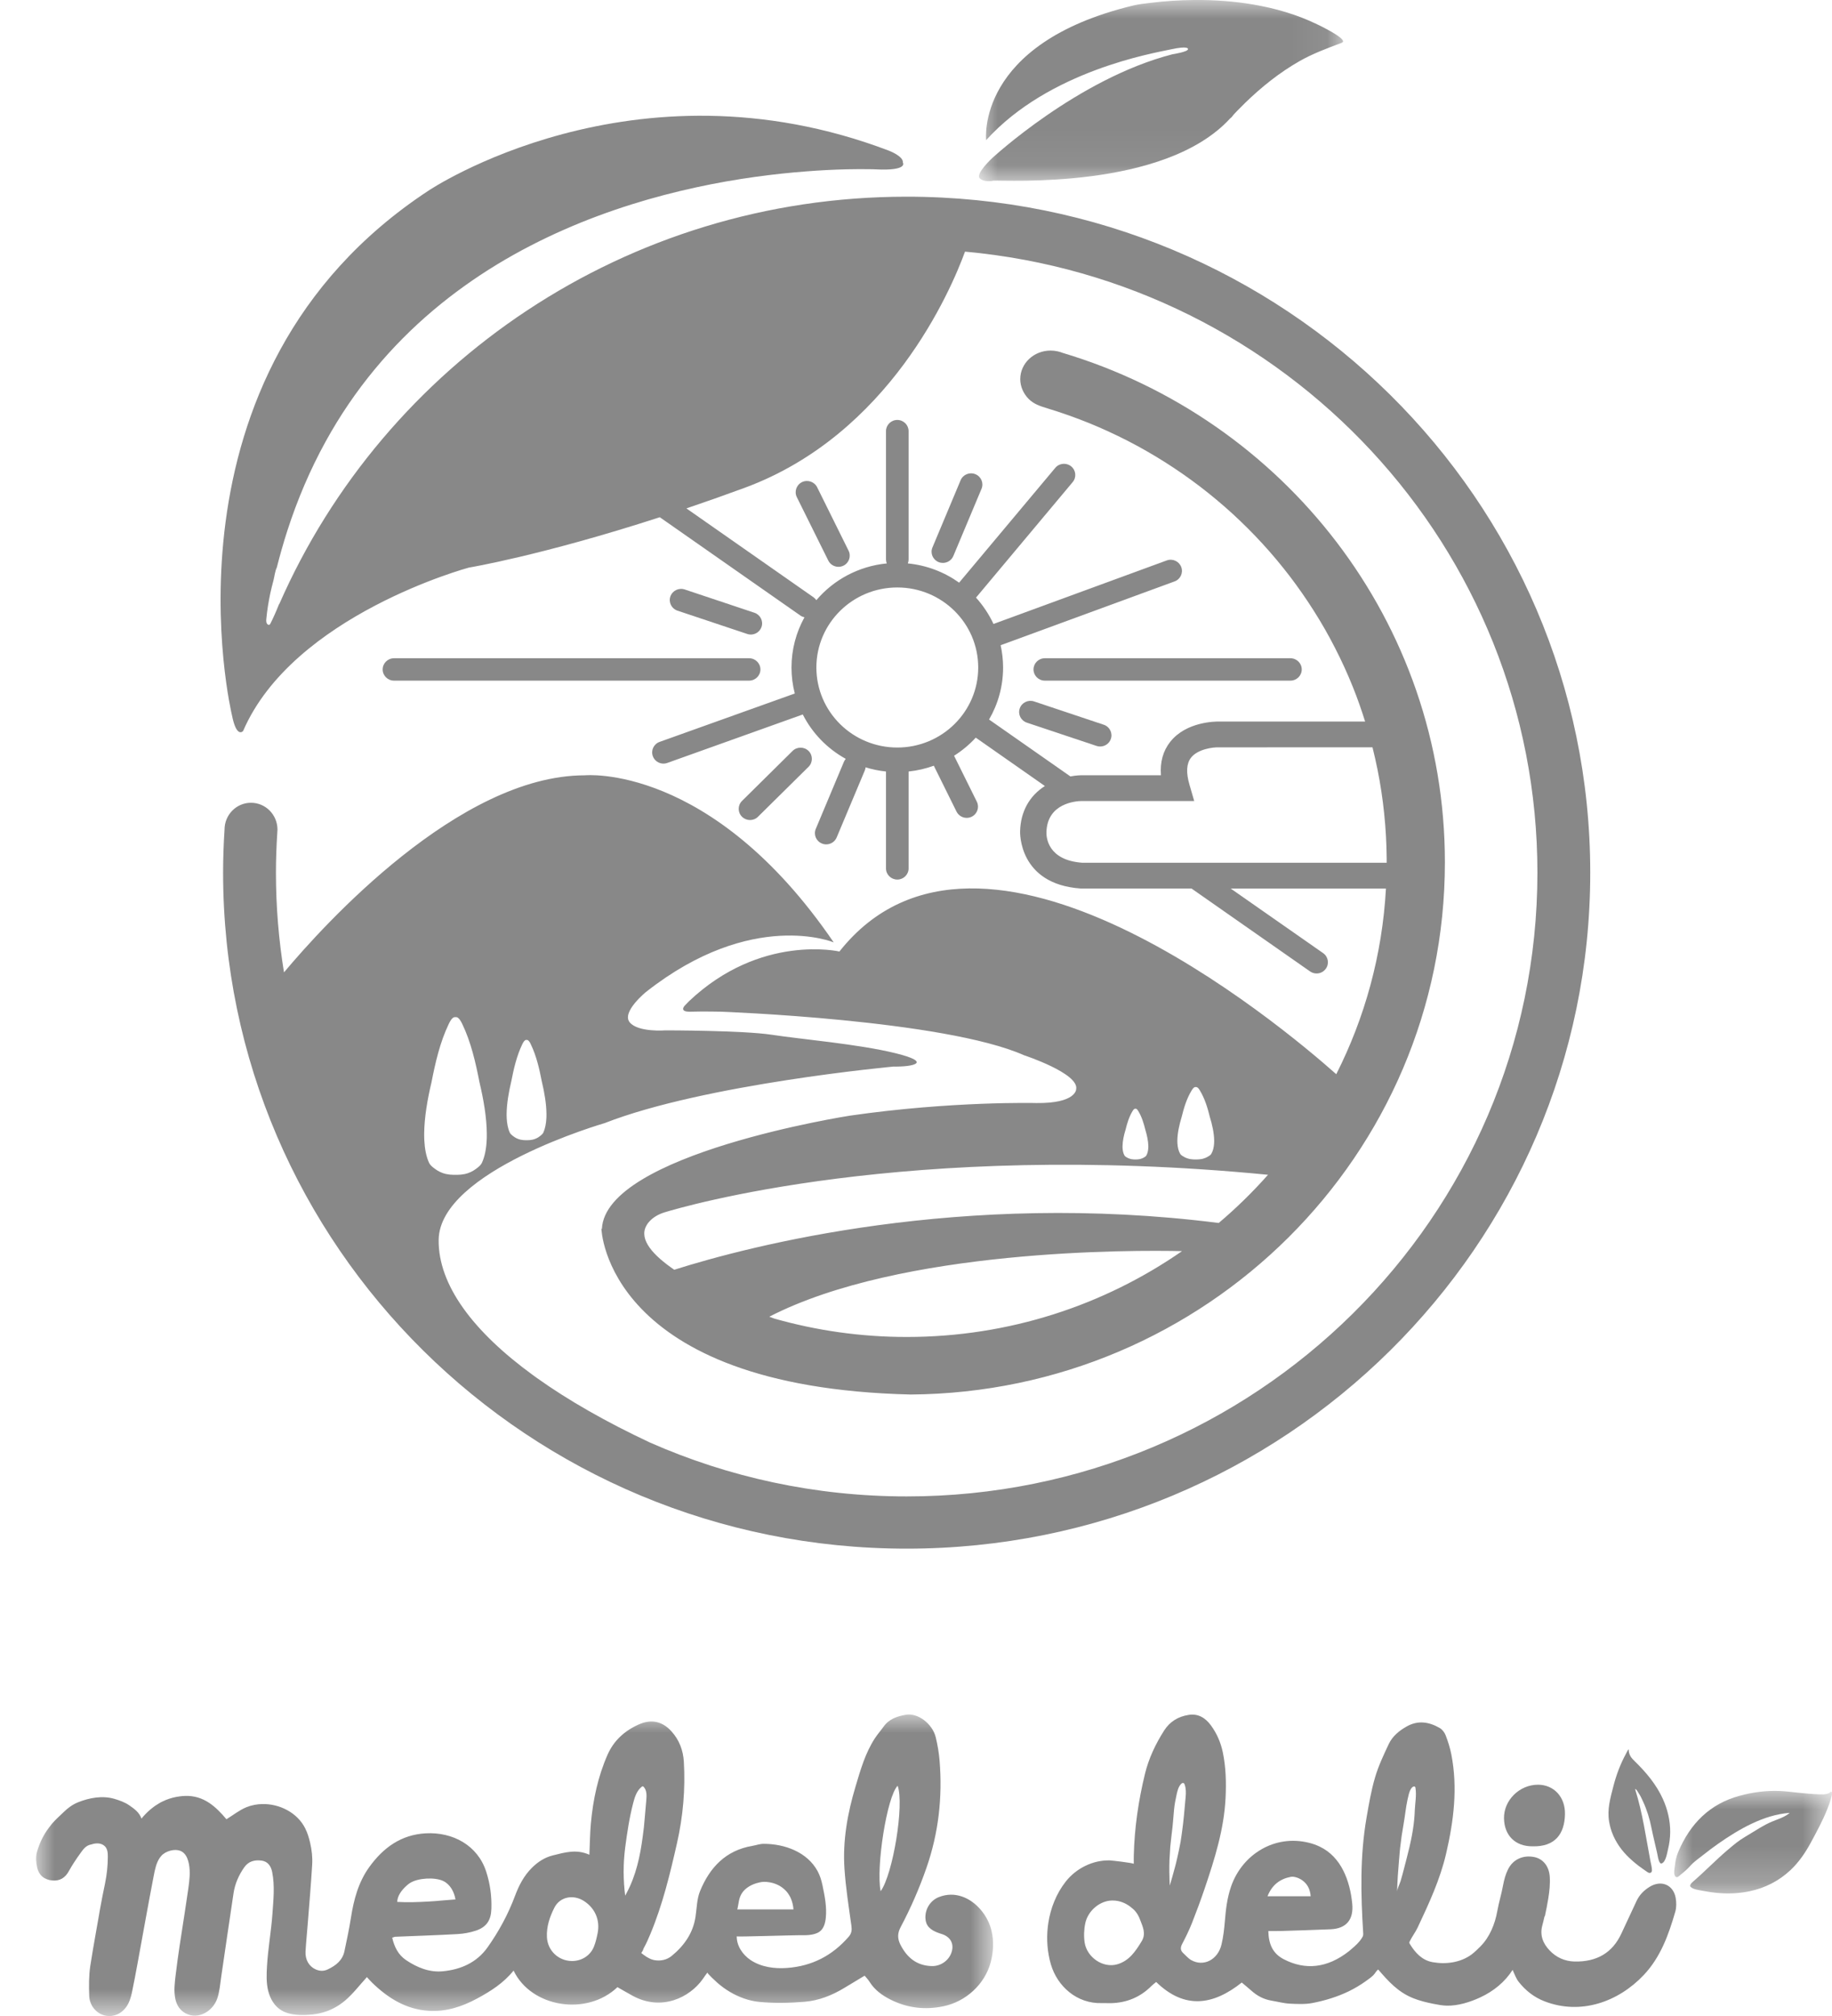
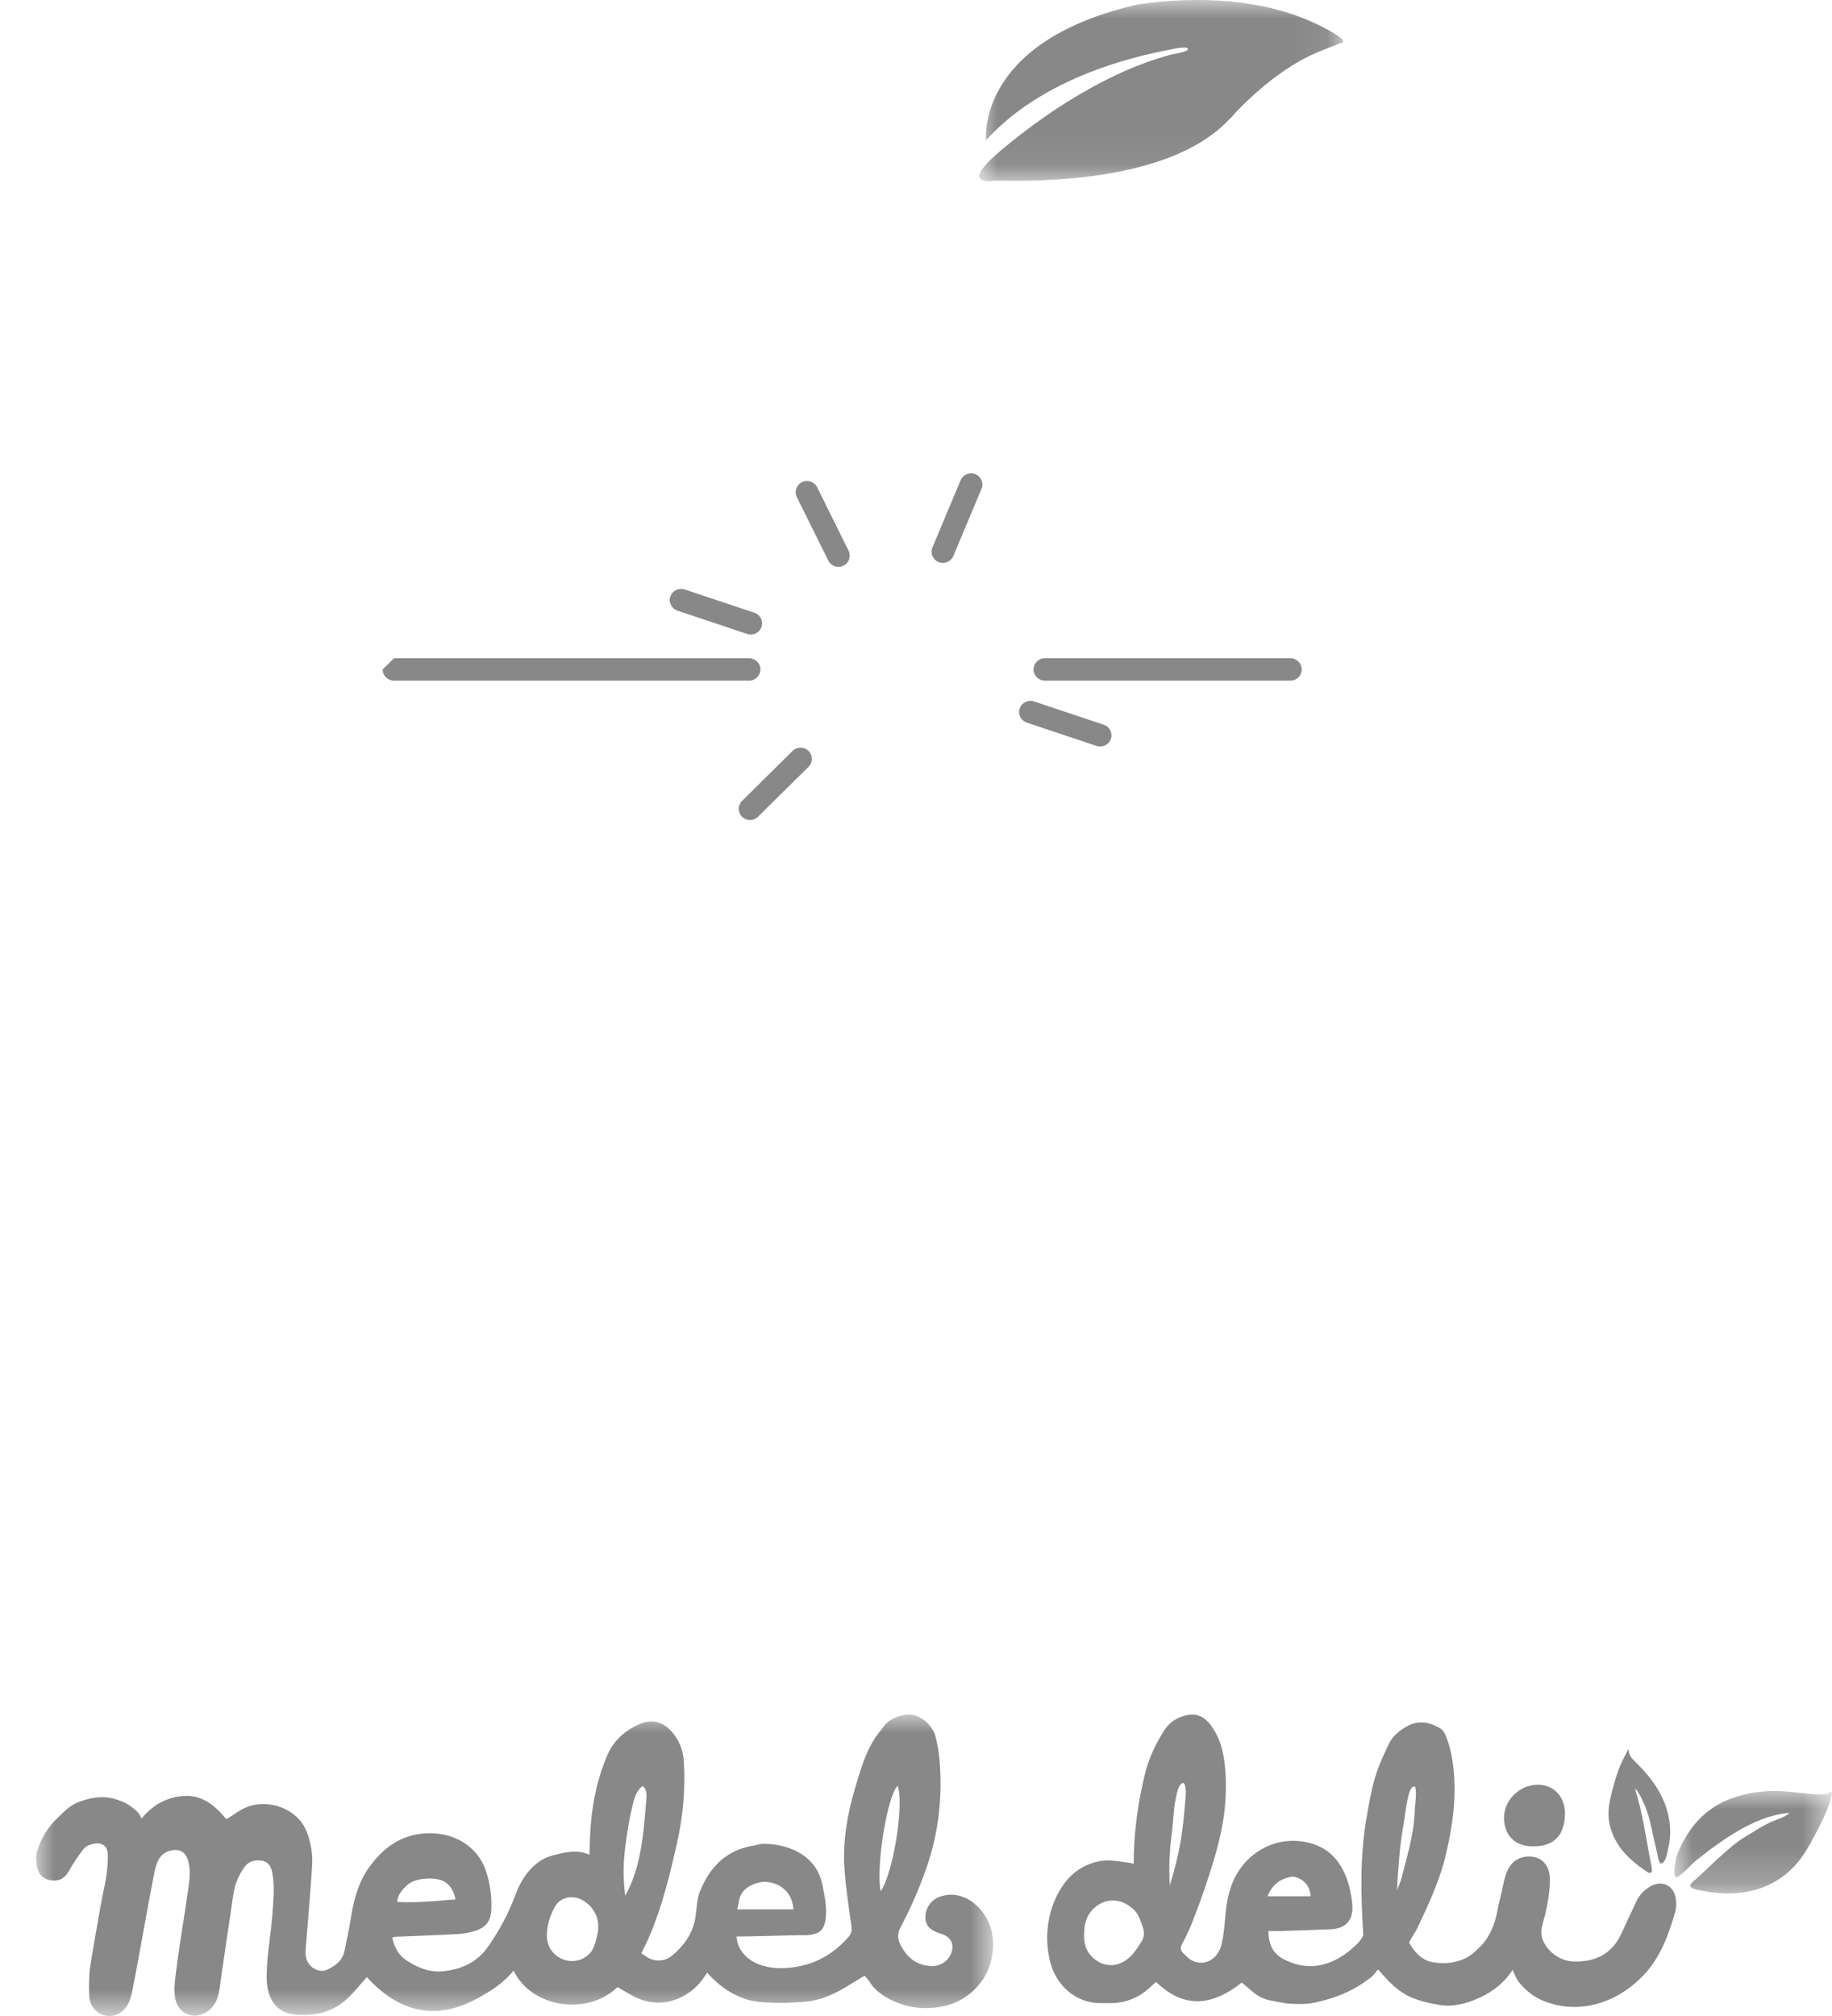
<svg xmlns="http://www.w3.org/2000/svg" xmlns:xlink="http://www.w3.org/1999/xlink" width="50px" height="55px" viewBox="0 0 50 55" version="1.1">
  <title>logo_medeldeli_gray</title>
  <defs>
    <polygon id="path-1" points="0 0 9.937 0 9.937 4.943 0 4.943" />
    <polygon id="path-3" points="0.096 0 0.319 0 0.319 0.414 0.096 0.414" />
    <polygon id="path-5" points="0 0 26.119 0 26.119 8.226 0 8.226" />
    <polygon id="path-7" points="0 0 4.307 0 4.307 2.798 0 2.798" />
  </defs>
  <g id="Page-2" stroke="none" stroke-width="1" fill="none" fill-rule="evenodd">
    <g id="footer_re" transform="translate(-444, -379)">
      <g id="logo_medeldeli_gray" transform="translate(444, 379)">
-         <path d="M11.577,30.924 C11.581,30.49 11.665,29.994 11.776,29.53 C11.882,28.985 12.01,28.43 12.248,27.935 C12.258,27.914 12.268,27.894 12.279,27.874 C12.299,27.837 12.323,27.803 12.354,27.775 C12.378,27.753 12.405,27.747 12.432,27.749 C12.458,27.747 12.486,27.753 12.509,27.775 C12.54,27.803 12.564,27.837 12.584,27.874 C12.595,27.894 12.605,27.914 12.616,27.935 C12.854,28.43 12.981,28.985 13.087,29.53 C13.198,29.995 13.283,30.49 13.286,30.925 C13.287,30.949 13.287,30.973 13.286,30.997 C13.286,31.018 13.285,31.039 13.285,31.06 C13.284,31.073 13.284,31.087 13.283,31.1 C13.272,31.338 13.232,31.553 13.152,31.725 C13.113,31.809 12.994,31.89 12.919,31.937 C12.877,31.964 12.832,31.983 12.785,32 C12.78,32.002 12.774,32.005 12.769,32.007 C12.761,32.01 12.752,32.011 12.743,32.014 C12.727,32.019 12.711,32.024 12.695,32.028 C12.675,32.032 12.655,32.035 12.634,32.038 C12.616,32.041 12.597,32.044 12.579,32.046 C12.571,32.046 12.562,32.047 12.553,32.047 C12.531,32.049 12.509,32.051 12.487,32.051 C12.469,32.051 12.45,32.051 12.432,32.051 C12.413,32.051 12.394,32.051 12.376,32.051 C12.354,32.051 12.332,32.049 12.31,32.047 C12.301,32.047 12.293,32.046 12.284,32.046 C12.266,32.044 12.247,32.041 12.229,32.038 C12.209,32.035 12.188,32.032 12.168,32.028 C12.152,32.024 12.136,32.019 12.12,32.014 C12.112,32.011 12.102,32.01 12.094,32.007 C12.089,32.005 12.083,32.002 12.078,32 C12.031,31.983 11.986,31.964 11.944,31.937 C11.869,31.89 11.75,31.809 11.711,31.725 C11.631,31.553 11.592,31.339 11.58,31.101 C11.579,31.087 11.579,31.073 11.579,31.059 C11.578,31.039 11.577,31.018 11.577,30.997 C11.576,30.973 11.576,30.949 11.577,30.924 L11.577,30.924 Z M13.827,30.39 C13.83,30.113 13.883,29.799 13.954,29.503 C14.021,29.157 14.103,28.804 14.254,28.49 C14.26,28.476 14.267,28.463 14.274,28.451 C14.287,28.427 14.302,28.405 14.322,28.388 C14.337,28.374 14.354,28.369 14.371,28.371 C14.388,28.369 14.405,28.374 14.42,28.388 C14.44,28.405 14.455,28.427 14.468,28.451 C14.475,28.463 14.481,28.476 14.487,28.49 C14.639,28.804 14.72,29.157 14.787,29.503 C14.858,29.799 14.912,30.114 14.914,30.39 C14.914,30.405 14.915,30.421 14.914,30.436 C14.914,30.449 14.914,30.463 14.913,30.476 C14.913,30.485 14.913,30.493 14.912,30.502 C14.905,30.653 14.879,30.789 14.829,30.899 C14.804,30.952 14.729,31.003 14.681,31.034 C14.654,31.051 14.625,31.063 14.596,31.074 C14.592,31.075 14.589,31.077 14.586,31.078 C14.58,31.08 14.574,31.081 14.569,31.083 C14.559,31.086 14.549,31.089 14.538,31.091 C14.526,31.094 14.513,31.096 14.499,31.098 C14.488,31.1 14.476,31.102 14.465,31.103 C14.459,31.103 14.454,31.103 14.448,31.104 C14.434,31.104 14.42,31.106 14.406,31.106 C14.395,31.106 14.383,31.106 14.371,31.106 C14.359,31.106 14.347,31.106 14.335,31.106 C14.322,31.106 14.308,31.104 14.293,31.104 C14.288,31.103 14.283,31.103 14.277,31.103 C14.265,31.102 14.254,31.1 14.242,31.098 C14.229,31.096 14.216,31.094 14.203,31.091 C14.193,31.089 14.183,31.086 14.173,31.083 C14.167,31.081 14.161,31.08 14.156,31.078 C14.153,31.077 14.149,31.075 14.146,31.074 C14.116,31.063 14.088,31.051 14.061,31.034 C14.013,31.003 13.938,30.952 13.913,30.899 C13.862,30.79 13.837,30.653 13.829,30.502 C13.829,30.493 13.829,30.484 13.829,30.476 C13.828,30.462 13.828,30.449 13.827,30.436 C13.827,30.421 13.827,30.405 13.827,30.39 L13.827,30.39 Z M24.49,16.027 C25.709,16.027 26.698,17.005 26.698,18.211 C26.698,19.416 25.709,20.394 24.49,20.394 C23.27,20.394 22.281,19.416 22.281,18.211 C22.281,17.005 23.27,16.027 24.49,16.027 L24.49,16.027 Z M32.593,21.853 L32.463,21.405 C32.367,21.077 32.381,20.83 32.506,20.671 C32.691,20.434 33.11,20.383 33.265,20.389 L37.459,20.388 C37.509,20.591 37.556,20.795 37.597,21 C37.676,21.393 37.736,21.791 37.777,22.19 C37.82,22.597 37.842,23.005 37.846,23.414 C37.846,23.451 37.846,23.488 37.846,23.525 C37.846,23.529 37.846,23.533 37.846,23.537 L29.532,23.537 C28.59,23.466 28.557,22.838 28.56,22.707 C28.578,21.91 29.365,21.856 29.518,21.853 L32.593,21.853 Z M33.262,33.365 C26.244,32.474 20.45,33.993 18.402,34.641 C17.826,34.247 17.443,33.824 17.633,33.454 C17.633,33.454 17.742,33.192 18.15,33.071 C18.558,32.95 24.754,31.09 34.607,32.05 C34.191,32.52 33.742,32.959 33.262,33.365 L33.262,33.365 Z M24.746,36.475 C23.492,36.475 22.28,36.299 21.132,35.973 C21.104,35.963 21.059,35.946 20.996,35.922 C24.598,34.067 30.944,34.103 32.261,34.133 C30.134,35.608 27.542,36.475 24.746,36.475 L24.746,36.475 Z M30.637,31.269 C30.639,31.129 30.673,30.97 30.719,30.821 C30.763,30.645 30.815,30.467 30.913,30.308 C30.917,30.301 30.922,30.294 30.926,30.288 C30.935,30.276 30.944,30.265 30.957,30.256 C30.966,30.249 30.978,30.247 30.989,30.248 C31,30.247 31.011,30.249 31.021,30.256 C31.033,30.265 31.043,30.276 31.051,30.288 C31.056,30.294 31.06,30.301 31.064,30.308 C31.163,30.467 31.215,30.645 31.259,30.821 C31.304,30.97 31.339,31.129 31.341,31.269 C31.341,31.277 31.341,31.285 31.341,31.293 C31.34,31.299 31.34,31.306 31.34,31.312 C31.34,31.317 31.339,31.322 31.339,31.326 C31.334,31.402 31.318,31.471 31.285,31.527 C31.269,31.554 31.22,31.58 31.19,31.595 C31.172,31.603 31.153,31.61 31.134,31.615 C31.132,31.616 31.13,31.617 31.128,31.617 C31.124,31.618 31.121,31.619 31.117,31.62 C31.11,31.621 31.104,31.623 31.097,31.624 C31.089,31.625 31.08,31.627 31.072,31.627 C31.064,31.629 31.057,31.629 31.049,31.63 C31.046,31.63 31.042,31.63 31.039,31.63 C31.03,31.631 31.021,31.632 31.012,31.632 C31.004,31.632 30.997,31.632 30.989,31.632 C30.981,31.632 30.974,31.632 30.966,31.632 C30.957,31.632 30.948,31.631 30.939,31.63 C30.935,31.63 30.932,31.63 30.928,31.63 C30.92,31.629 30.913,31.629 30.906,31.627 C30.897,31.627 30.888,31.625 30.88,31.624 C30.874,31.623 30.867,31.621 30.861,31.62 C30.857,31.619 30.853,31.618 30.85,31.617 C30.848,31.617 30.845,31.616 30.843,31.615 C30.824,31.61 30.805,31.603 30.788,31.595 C30.757,31.58 30.708,31.554 30.692,31.527 C30.659,31.471 30.643,31.402 30.638,31.326 C30.638,31.322 30.638,31.317 30.638,31.312 C30.637,31.306 30.637,31.299 30.637,31.293 C30.637,31.285 30.637,31.277 30.637,31.269 L30.637,31.269 Z M32.133,31.114 C32.135,30.915 32.185,30.687 32.25,30.474 C32.312,30.224 32.387,29.969 32.527,29.742 C32.533,29.732 32.539,29.723 32.546,29.714 C32.558,29.697 32.572,29.681 32.59,29.668 C32.604,29.658 32.62,29.655 32.635,29.656 C32.651,29.655 32.667,29.658 32.681,29.668 C32.699,29.681 32.713,29.697 32.725,29.714 C32.731,29.723 32.737,29.732 32.743,29.742 C32.883,29.969 32.958,30.224 33.02,30.474 C33.086,30.687 33.135,30.915 33.138,31.114 C33.138,31.126 33.138,31.136 33.138,31.148 C33.137,31.157 33.137,31.167 33.136,31.176 C33.136,31.182 33.136,31.189 33.136,31.195 C33.129,31.304 33.105,31.403 33.058,31.482 C33.036,31.52 32.966,31.557 32.922,31.579 C32.897,31.591 32.871,31.6 32.843,31.608 C32.84,31.609 32.837,31.61 32.834,31.611 C32.829,31.613 32.823,31.613 32.818,31.615 C32.809,31.617 32.799,31.619 32.79,31.621 C32.778,31.623 32.766,31.624 32.754,31.626 C32.743,31.627 32.733,31.628 32.722,31.629 C32.717,31.629 32.712,31.629 32.707,31.63 C32.694,31.631 32.681,31.632 32.668,31.632 C32.657,31.632 32.646,31.632 32.635,31.632 C32.624,31.632 32.613,31.632 32.602,31.632 C32.59,31.632 32.577,31.631 32.564,31.63 C32.559,31.629 32.554,31.629 32.548,31.629 C32.538,31.628 32.527,31.627 32.516,31.626 C32.504,31.624 32.492,31.623 32.48,31.621 C32.471,31.619 32.462,31.617 32.452,31.615 C32.447,31.613 32.442,31.613 32.437,31.611 C32.434,31.61 32.431,31.609 32.427,31.608 C32.4,31.6 32.373,31.591 32.348,31.579 C32.305,31.557 32.235,31.52 32.212,31.482 C32.165,31.403 32.142,31.304 32.135,31.195 C32.135,31.189 32.134,31.182 32.134,31.176 C32.134,31.167 32.133,31.157 32.133,31.148 C32.133,31.136 32.133,31.125 32.133,31.114 L32.133,31.114 Z M24.746,5.366 C17.082,5.366 10.498,9.935 7.628,16.467 C7.618,16.479 7.611,16.492 7.606,16.506 C7.539,16.677 7.464,16.845 7.382,17.009 C7.373,17.025 7.363,17.044 7.344,17.048 C7.332,17.05 7.319,17.045 7.309,17.038 C7.262,17.005 7.263,16.938 7.269,16.882 C7.291,16.65 7.327,16.429 7.374,16.201 C7.4,16.078 7.432,15.955 7.464,15.833 C7.492,15.725 7.505,15.582 7.555,15.482 C7.641,15.142 7.737,14.804 7.845,14.47 C8.116,13.634 8.46,12.821 8.885,12.05 C9.271,11.347 9.724,10.68 10.238,10.062 C10.718,9.483 11.251,8.948 11.827,8.462 C12.375,8 12.961,7.582 13.575,7.209 C14.163,6.853 14.776,6.537 15.406,6.261 C16.004,5.998 16.618,5.771 17.242,5.575 C17.822,5.393 18.412,5.239 19.006,5.11 C19.541,4.994 20.08,4.899 20.622,4.824 C21.084,4.76 21.548,4.71 22.013,4.675 C22.374,4.647 22.737,4.628 23.1,4.619 C23.336,4.614 23.572,4.612 23.808,4.617 C23.892,4.619 23.976,4.625 24.059,4.626 C24.784,4.636 24.641,4.434 24.641,4.434 C24.661,4.263 24.264,4.112 24.264,4.112 C17.266,1.45 11.695,5.201 11.695,5.201 C4.085,10.202 6.329,19.504 6.329,19.504 C6.457,20.159 6.635,19.943 6.635,19.943 C8.002,16.776 12.797,15.485 12.797,15.485 C12.797,15.485 14.77,15.16 18.008,14.111 L21.846,16.794 C21.88,16.818 21.918,16.833 21.956,16.841 C21.731,17.248 21.602,17.715 21.602,18.211 C21.602,18.456 21.633,18.694 21.692,18.92 L18.003,20.24 C17.842,20.297 17.759,20.472 17.818,20.631 C17.863,20.755 17.982,20.833 18.108,20.833 C18.143,20.833 18.179,20.827 18.213,20.814 L21.91,19.492 C22.169,20.003 22.579,20.425 23.083,20.703 C23.064,20.726 23.046,20.751 23.034,20.78 L22.265,22.613 C22.199,22.769 22.274,22.948 22.431,23.012 C22.47,23.029 22.51,23.036 22.55,23.036 C22.671,23.036 22.786,22.965 22.835,22.847 L23.605,21.014 C23.616,20.988 23.621,20.961 23.624,20.934 C23.803,20.99 23.989,21.028 24.181,21.048 L24.181,23.692 C24.181,23.86 24.319,23.996 24.49,23.996 C24.66,23.996 24.798,23.86 24.798,23.692 L24.798,21.048 C25.037,21.023 25.268,20.969 25.486,20.89 L26.106,22.142 C26.16,22.25 26.27,22.313 26.384,22.313 C26.429,22.313 26.476,22.303 26.519,22.282 C26.672,22.207 26.736,22.025 26.661,21.873 L26.039,20.618 C26.258,20.48 26.457,20.314 26.631,20.124 L28.518,21.444 C28.091,21.715 27.853,22.149 27.841,22.683 C27.841,22.698 27.792,24.12 29.493,24.24 L32.519,24.24 L35.755,26.502 C35.809,26.54 35.871,26.558 35.933,26.558 C36.03,26.558 36.125,26.513 36.185,26.429 C36.284,26.291 36.251,26.1 36.112,26.003 L33.589,24.241 L37.826,24.241 C37.726,26.054 37.249,27.767 36.47,29.306 C34.972,27.976 26.77,21.083 22.91,25.959 C22.91,25.959 20.761,25.461 18.803,27.317 L18.694,27.429 C18.694,27.429 18.511,27.611 18.847,27.601 C19.184,27.59 19.683,27.601 19.683,27.601 C19.683,27.601 25.766,27.821 27.949,28.789 C27.949,28.789 29.459,29.286 29.371,29.716 C29.371,29.716 29.377,30.106 28.282,30.093 C28.282,30.093 25.991,30.034 23.196,30.437 C23.196,30.437 16.517,31.476 16.427,33.53 C16.422,33.526 16.418,33.523 16.414,33.519 C16.414,33.519 16.516,37.847 24.855,38.045 C32.917,37.986 39.435,31.509 39.435,23.525 C39.435,16.968 35.037,11.429 28.999,9.626 C28.96,9.61 28.919,9.598 28.877,9.588 C28.871,9.587 28.866,9.584 28.859,9.584 C28.8,9.571 28.738,9.564 28.674,9.564 C28.216,9.564 27.845,9.913 27.845,10.344 C27.845,10.543 27.932,10.738 28.072,10.881 C28.217,11.029 28.404,11.085 28.597,11.144 C28.975,11.259 29.348,11.391 29.715,11.539 C30.078,11.687 30.434,11.85 30.782,12.029 C31.129,12.207 31.467,12.401 31.796,12.609 C32.123,12.816 32.442,13.038 32.749,13.272 C33.056,13.507 33.353,13.755 33.638,14.015 C33.922,14.276 34.196,14.548 34.456,14.832 C34.717,15.116 34.964,15.412 35.199,15.718 C35.433,16.025 35.654,16.342 35.86,16.668 C36.068,16.995 36.26,17.331 36.436,17.676 C36.614,18.022 36.776,18.376 36.921,18.737 C37.047,19.048 37.157,19.365 37.258,19.685 L33.273,19.685 C33.181,19.684 32.377,19.683 31.938,20.239 C31.742,20.487 31.658,20.792 31.685,21.15 L29.516,21.15 C29.494,21.15 29.377,21.152 29.214,21.182 L26.994,19.63 C27.237,19.212 27.377,18.728 27.377,18.211 C27.377,18.002 27.353,17.799 27.31,17.603 L32.055,15.863 C32.215,15.806 32.298,15.631 32.24,15.472 C32.182,15.314 32.005,15.231 31.845,15.289 L27.115,17.023 C26.992,16.76 26.831,16.518 26.638,16.304 L29.276,13.153 C29.385,13.023 29.367,12.831 29.235,12.723 C29.104,12.616 28.909,12.634 28.801,12.764 L26.177,15.896 C25.776,15.609 25.297,15.422 24.777,15.371 C24.79,15.337 24.798,15.3 24.798,15.262 L24.798,11.762 C24.798,11.594 24.66,11.457 24.49,11.457 C24.319,11.457 24.181,11.594 24.181,11.762 L24.181,15.262 C24.181,15.3 24.189,15.337 24.202,15.371 C23.432,15.446 22.751,15.82 22.28,16.374 C22.26,16.344 22.234,16.317 22.203,16.295 L18.734,13.87 C19.238,13.7 19.769,13.512 20.325,13.308 C24.272,11.851 25.947,7.933 26.338,6.865 C35.099,7.659 41.96,14.941 41.96,23.808 C41.96,33.206 34.253,40.825 24.746,40.825 C22.25,40.825 19.879,40.299 17.739,39.355 C16.551,38.798 15.509,38.205 14.651,37.592 C14.614,37.566 14.578,37.54 14.543,37.514 C12.904,36.32 11.959,35.051 11.972,33.827 C11.992,31.941 16.501,30.641 16.501,30.641 C19.234,29.572 24.386,29.098 24.386,29.098 C24.916,29.108 25.467,28.987 24.447,28.735 C23.427,28.483 21.856,28.352 21.071,28.231 C20.285,28.11 18.164,28.11 18.164,28.11 C18.164,28.11 17.409,28.17 17.184,27.888 C16.96,27.606 17.633,27.061 17.633,27.061 C20.53,24.782 22.754,25.71 22.754,25.71 C19.408,20.809 15.96,21.152 15.96,21.152 C12.529,21.152 8.838,25.231 7.751,26.528 C7.607,25.643 7.531,24.734 7.531,23.808 C7.531,23.442 7.545,23.079 7.568,22.719 C7.571,22.691 7.573,22.663 7.573,22.635 C7.573,22.632 7.573,22.63 7.573,22.628 C7.573,22.626 7.573,22.624 7.573,22.622 L7.573,22.622 C7.566,22.222 7.246,21.901 6.85,21.901 C6.451,21.901 6.128,22.229 6.128,22.635 C6.128,22.637 6.128,22.638 6.128,22.64 C6.103,23.026 6.089,23.416 6.089,23.808 C6.089,33.993 14.442,42.25 24.746,42.25 C35.049,42.25 43.402,33.993 43.402,23.808 C43.402,13.623 35.049,5.366 24.746,5.366 L24.746,5.366 Z" id="Fill-1" fill="#888888" />
        <g id="Group-5" transform="translate(26.719, 0)">
          <mask id="mask-2" fill="white">
            <use xlink:href="#path-1" />
          </mask>
          <g id="Clip-4" />
          <path d="M5.279,1.481 C2.697,2.145 0.359,4.315 0.359,4.315 C0.359,4.315 -0.109,4.747 0.024,4.868 C0.156,4.988 0.399,4.928 0.399,4.928 C0.705,4.908 5.066,5.189 6.855,3.23 C6.891,3.212 6.929,3.149 6.957,3.119 C6.99,3.084 7.024,3.048 7.058,3.013 C7.126,2.943 7.196,2.873 7.266,2.805 C7.712,2.372 8.203,1.979 8.745,1.67 C9.11,1.462 9.497,1.32 9.888,1.172 C9.904,1.167 9.92,1.16 9.93,1.147 C9.933,1.143 9.935,1.14 9.936,1.136 C9.965,1.018 9.313,0.703 9.222,0.66 C8.678,0.397 8.092,0.227 7.496,0.125 C6.962,0.033 6.419,-0.004 5.878,0 C5.478,0.003 5.078,0.028 4.68,0.078 C4.526,0.097 4.367,0.113 4.215,0.149 C-0.11,1.187 0.196,3.823 0.196,3.823 C1.91,1.927 4.763,1.45 5.242,1.346 C5.722,1.241 5.704,1.335 5.704,1.335 C5.725,1.413 5.279,1.481 5.279,1.481" id="Fill-3" fill="#888888" mask="url(#mask-2)" />
        </g>
-         <path d="M10.444,18.264 C10.444,18.432 10.583,18.569 10.753,18.569 L20.445,18.569 C20.615,18.569 20.754,18.432 20.754,18.264 C20.754,18.095 20.615,17.958 20.445,17.958 L10.753,17.958 C10.583,17.958 10.444,18.095 10.444,18.264" id="Fill-6" fill="#888888" />
+         <path d="M10.444,18.264 C10.444,18.432 10.583,18.569 10.753,18.569 L20.445,18.569 C20.615,18.569 20.754,18.432 20.754,18.264 C20.754,18.095 20.615,17.958 20.445,17.958 L10.753,17.958 " id="Fill-6" fill="#888888" />
        <path d="M35.528,18.264 C35.528,18.095 35.389,17.958 35.219,17.958 L28.516,17.958 C28.345,17.958 28.207,18.095 28.207,18.264 C28.207,18.432 28.345,18.569 28.516,18.569 L35.219,18.569 C35.389,18.569 35.528,18.432 35.528,18.264" id="Fill-8" fill="#888888" />
        <path d="M20.688,22.282 L22.068,20.919 C22.188,20.8 22.188,20.606 22.068,20.487 C21.947,20.368 21.751,20.368 21.631,20.487 L20.251,21.851 C20.131,21.97 20.131,22.163 20.251,22.282 C20.312,22.342 20.391,22.372 20.47,22.372 C20.549,22.372 20.628,22.342 20.688,22.282" id="Fill-10" fill="#888888" />
        <path d="M21.889,13.153 C21.736,13.227 21.672,13.411 21.747,13.562 L22.606,15.293 C22.659,15.401 22.769,15.464 22.883,15.464 C22.929,15.464 22.975,15.454 23.019,15.433 C23.172,15.359 23.235,15.176 23.16,15.024 L22.302,13.293 C22.227,13.142 22.042,13.079 21.889,13.153" id="Fill-12" fill="#888888" />
        <path d="M20.392,17.295 C20.425,17.306 20.459,17.312 20.491,17.312 C20.62,17.312 20.74,17.231 20.784,17.104 C20.838,16.944 20.752,16.771 20.59,16.717 L18.688,16.082 C18.526,16.028 18.351,16.114 18.296,16.273 C18.242,16.433 18.328,16.606 18.49,16.66 L20.392,17.295 Z" id="Fill-14" fill="#888888" />
        <path d="M28.222,19.136 C28.061,19.083 27.885,19.168 27.831,19.328 C27.776,19.488 27.863,19.661 28.025,19.715 L29.927,20.35 C29.96,20.361 29.993,20.366 30.026,20.366 C30.155,20.366 30.275,20.286 30.318,20.159 C30.373,19.999 30.286,19.825 30.124,19.772 L28.222,19.136 Z" id="Fill-16" fill="#888888" />
        <path d="M26.218,13.101 L25.449,14.935 C25.383,15.091 25.458,15.269 25.615,15.334 C25.654,15.35 25.694,15.357 25.734,15.357 C25.855,15.357 25.97,15.286 26.019,15.169 L26.788,13.336 C26.854,13.18 26.779,13.001 26.621,12.937 C26.464,12.872 26.283,12.946 26.218,13.101" id="Fill-18" fill="#888888" />
        <g id="Group-22" transform="translate(0, 52.567)">
          <mask id="mask-4" fill="white">
            <use xlink:href="#path-3" />
          </mask>
          <g id="Clip-21" />
-           <path d="M0.096,0.227 C0.106,0.214 0.116,0.2 0.127,0.187 C0.124,0.191 0.121,0.194 0.118,0.197 C0.11,0.207 0.104,0.217 0.096,0.227" id="Fill-20" fill="#888888" mask="url(#mask-4)" />
        </g>
        <g id="Group-25" transform="translate(0.985, 46.774)">
          <mask id="mask-6" fill="white">
            <use xlink:href="#path-5" />
          </mask>
          <g id="Clip-24" />
          <path d="M23.05,4.822 C22.919,4.172 23.221,2.237 23.514,1.945 C23.7,2.453 23.385,4.362 23.05,4.822 M16.122,4.86 C16.108,4.889 16.093,4.917 16.078,4.943 C16.065,4.847 16.056,4.752 16.05,4.656 C16.049,4.651 16.048,4.645 16.047,4.641 C16.047,4.634 16.047,4.627 16.047,4.619 C16.04,4.52 16.037,4.42 16.036,4.32 C16.036,4.312 16.035,4.304 16.035,4.296 C16.035,4.287 16.036,4.278 16.036,4.269 C16.037,4.173 16.039,4.077 16.045,3.98 C16.046,3.967 16.047,3.954 16.048,3.94 C16.055,3.84 16.064,3.74 16.077,3.64 C16.077,3.639 16.077,3.638 16.077,3.637 C16.13,3.228 16.194,2.809 16.298,2.41 C16.34,2.247 16.396,2.077 16.529,1.972 C16.536,1.966 16.543,1.961 16.552,1.96 C16.566,1.958 16.578,1.969 16.587,1.979 C16.672,2.077 16.665,2.221 16.653,2.349 C16.638,2.51 16.625,2.674 16.61,2.839 C16.599,2.995 16.581,3.162 16.556,3.333 C16.487,3.865 16.372,4.392 16.122,4.86 M15.326,5.965 C15.301,6.09 15.272,6.216 15.225,6.334 C15.128,6.58 14.883,6.731 14.617,6.726 C14.254,6.72 13.961,6.442 13.942,6.076 C13.927,5.789 14.02,5.518 14.145,5.271 C14.294,4.975 14.655,4.905 14.94,5.081 C15.25,5.274 15.398,5.604 15.326,5.965 M10.071,4.708 C10.113,4.667 10.157,4.628 10.208,4.596 C10.425,4.459 10.883,4.433 11.114,4.544 C11.303,4.635 11.412,4.841 11.446,5.047 C11.446,5.047 11.431,5.048 11.405,5.049 C11.334,5.055 11.181,5.067 11.04,5.078 C10.952,5.087 10.855,5.095 10.755,5.1 C10.749,5.101 10.744,5.101 10.741,5.101 C10.739,5.102 10.737,5.102 10.735,5.102 C10.725,5.103 10.716,5.103 10.707,5.103 C10.426,5.119 10.136,5.131 9.856,5.113 C9.862,4.957 9.959,4.819 10.071,4.708 M19.146,5.287 C19.177,5.144 19.177,5.008 19.266,4.872 C19.359,4.728 19.543,4.626 19.727,4.586 C19.734,4.584 19.74,4.582 19.746,4.581 C19.749,4.58 19.751,4.58 19.754,4.58 C19.81,4.567 19.871,4.563 19.936,4.568 C19.963,4.57 19.989,4.573 20.014,4.578 C20.026,4.58 20.037,4.582 20.049,4.584 C20.101,4.595 20.151,4.609 20.198,4.629 C20.224,4.64 20.25,4.652 20.275,4.665 C20.316,4.687 20.354,4.713 20.39,4.742 C20.437,4.78 20.48,4.824 20.517,4.874 C20.548,4.919 20.578,4.966 20.6,5.019 C20.638,5.107 20.662,5.207 20.671,5.318 L19.135,5.318 C19.139,5.307 19.143,5.297 19.146,5.287 M25.784,5.33 C25.504,5 25.076,4.806 24.634,4.984 C24.408,5.075 24.261,5.307 24.272,5.556 C24.281,5.759 24.393,5.88 24.651,5.968 C24.673,5.976 24.696,5.983 24.72,5.99 C24.968,6.07 25.068,6.273 24.976,6.514 C24.894,6.725 24.679,6.87 24.447,6.864 C24.038,6.854 23.774,6.637 23.594,6.289 C23.507,6.119 23.504,5.973 23.598,5.797 C23.872,5.28 24.105,4.745 24.298,4.191 C24.631,3.238 24.74,2.261 24.659,1.262 C24.641,1.047 24.605,0.832 24.554,0.623 C24.463,0.249 24.062,-0.05 23.738,0.007 C23.504,0.048 23.282,0.121 23.134,0.327 C23.055,0.437 22.964,0.54 22.89,0.654 C22.629,1.057 22.5,1.512 22.365,1.965 C22.145,2.698 22.011,3.446 22.063,4.212 C22.098,4.729 22.179,5.243 22.251,5.758 C22.268,5.878 22.261,5.969 22.177,6.065 C21.734,6.574 21.185,6.864 20.499,6.915 C20.159,6.941 19.794,6.894 19.504,6.702 C19.285,6.557 19.121,6.314 19.122,6.054 C19.122,6.07 20.688,6.02 20.817,6.022 C20.911,6.023 21.004,6.025 21.096,6.016 C21.193,6.005 21.288,5.986 21.37,5.934 C21.494,5.855 21.538,5.697 21.553,5.551 C21.584,5.251 21.524,4.954 21.463,4.661 C21.432,4.516 21.392,4.39 21.33,4.275 C21.045,3.749 20.424,3.528 19.856,3.529 C19.753,3.529 19.65,3.567 19.547,3.585 C18.818,3.709 18.384,4.178 18.122,4.817 C18.033,5.033 18.033,5.285 17.997,5.522 C17.93,5.965 17.688,6.306 17.35,6.585 C17.214,6.696 17.044,6.733 16.869,6.701 C16.842,6.696 16.815,6.687 16.788,6.677 C16.778,6.673 16.769,6.669 16.759,6.665 C16.739,6.656 16.719,6.646 16.699,6.634 C16.685,6.626 16.672,6.619 16.658,6.61 C16.656,6.609 16.654,6.607 16.651,6.606 C16.649,6.604 16.647,6.602 16.644,6.601 C16.6,6.572 16.557,6.54 16.517,6.508 C16.534,6.484 16.549,6.457 16.564,6.43 C16.569,6.408 16.578,6.385 16.592,6.36 C16.658,6.241 16.713,6.116 16.765,5.99 C17.1,5.189 17.302,4.35 17.493,3.506 C17.658,2.776 17.722,2.038 17.679,1.291 C17.66,0.976 17.554,0.697 17.342,0.461 C17.092,0.183 16.786,0.12 16.442,0.275 C16.06,0.447 15.767,0.712 15.597,1.097 C15.333,1.697 15.2,2.328 15.141,2.977 C15.117,3.245 15.115,3.515 15.101,3.827 C14.748,3.667 14.427,3.764 14.106,3.844 C13.882,3.899 13.695,4.021 13.531,4.184 C13.314,4.4 13.177,4.665 13.074,4.941 C12.885,5.448 12.631,5.918 12.319,6.357 C12.024,6.77 11.589,6.96 11.099,7.006 C10.735,7.041 10.399,6.904 10.097,6.701 C9.881,6.555 9.777,6.338 9.719,6.089 C9.76,6.077 9.783,6.065 9.805,6.064 C10.371,6.04 10.937,6.023 11.502,5.991 C11.669,5.982 11.839,5.951 11.998,5.899 C12.294,5.801 12.417,5.614 12.426,5.301 C12.437,4.955 12.392,4.619 12.284,4.286 C12.05,3.564 11.366,3.204 10.639,3.242 C9.964,3.277 9.476,3.634 9.096,4.159 C8.796,4.574 8.671,5.049 8.593,5.545 C8.545,5.852 8.479,6.157 8.415,6.462 C8.361,6.711 8.178,6.852 7.958,6.956 C7.847,7.008 7.741,7.003 7.631,6.955 C7.45,6.874 7.341,6.692 7.354,6.464 C7.368,6.216 7.394,5.97 7.413,5.723 C7.455,5.181 7.503,4.639 7.535,4.097 C7.547,3.892 7.525,3.7 7.479,3.5 C7.447,3.364 7.407,3.229 7.344,3.105 C7.129,2.678 6.644,2.432 6.169,2.444 C6.1,2.446 6.031,2.452 5.964,2.465 C5.962,2.465 5.961,2.465 5.959,2.466 C5.925,2.472 5.892,2.481 5.858,2.49 C5.853,2.492 5.848,2.493 5.843,2.494 C5.808,2.505 5.773,2.517 5.738,2.531 C5.549,2.609 5.384,2.742 5.195,2.858 C4.91,2.521 4.58,2.203 4.063,2.222 C4.018,2.224 3.974,2.227 3.93,2.233 C3.797,2.249 3.668,2.282 3.545,2.331 C3.532,2.336 3.521,2.342 3.509,2.348 C3.468,2.365 3.429,2.383 3.39,2.404 C3.369,2.416 3.349,2.429 3.328,2.442 C3.299,2.459 3.271,2.476 3.244,2.495 C3.223,2.51 3.202,2.527 3.182,2.542 C3.157,2.562 3.132,2.581 3.108,2.601 C3.028,2.671 2.952,2.748 2.881,2.834 C2.88,2.839 2.878,2.844 2.879,2.847 C2.878,2.845 2.877,2.842 2.876,2.839 C2.817,2.673 2.688,2.579 2.547,2.481 C2.423,2.395 2.275,2.342 2.134,2.301 C1.811,2.207 1.452,2.272 1.147,2.395 C0.999,2.454 0.869,2.549 0.756,2.66 C0.7,2.714 0.642,2.767 0.586,2.821 C0.536,2.869 0.487,2.919 0.441,2.972 C0.431,2.984 0.421,2.996 0.411,3.009 C0.379,3.048 0.349,3.088 0.32,3.129 C0.307,3.146 0.295,3.164 0.283,3.182 C0.252,3.229 0.223,3.277 0.196,3.327 C0.187,3.344 0.178,3.361 0.169,3.378 C0.145,3.425 0.123,3.473 0.103,3.522 C0.095,3.541 0.088,3.56 0.081,3.579 C0.069,3.609 0.059,3.639 0.048,3.669 C0.038,3.7 0.029,3.73 0.021,3.761 C-0.014,3.893 -0.001,4.049 0.031,4.184 C0.079,4.389 0.229,4.512 0.447,4.529 C0.653,4.545 0.795,4.455 0.896,4.27 C0.934,4.202 0.974,4.135 1.015,4.07 C1.081,3.966 1.151,3.864 1.224,3.765 C1.238,3.746 1.251,3.726 1.266,3.708 C1.339,3.611 1.418,3.56 1.508,3.546 C1.638,3.501 1.782,3.502 1.877,3.595 C1.95,3.667 1.959,3.78 1.958,3.883 C1.957,4.126 1.931,4.37 1.882,4.609 C1.833,4.849 1.784,5.083 1.742,5.325 C1.74,5.337 1.739,5.347 1.736,5.358 C1.728,5.404 1.721,5.449 1.713,5.495 C1.689,5.629 1.666,5.762 1.642,5.896 C1.622,6.009 1.602,6.122 1.583,6.234 C1.573,6.29 1.563,6.345 1.554,6.4 C1.528,6.554 1.503,6.707 1.479,6.861 C1.439,7.128 1.441,7.404 1.45,7.674 C1.459,7.948 1.652,8.165 1.888,8.215 C2.142,8.268 2.392,8.139 2.521,7.878 C2.566,7.785 2.595,7.683 2.616,7.582 C2.672,7.316 2.722,7.049 2.771,6.781 C2.918,5.987 3.057,5.192 3.211,4.399 C3.242,4.238 3.279,4.048 3.377,3.908 C3.403,3.871 3.433,3.837 3.469,3.809 C3.537,3.755 3.633,3.716 3.73,3.702 C3.843,3.686 3.959,3.706 4.037,3.786 C4.114,3.864 4.15,3.972 4.171,4.079 C4.215,4.303 4.185,4.525 4.155,4.747 C4.125,4.962 4.092,5.177 4.059,5.392 C4.027,5.599 3.995,5.806 3.963,6.013 C3.949,6.108 3.933,6.203 3.919,6.298 C3.88,6.561 3.842,6.826 3.811,7.091 C3.784,7.316 3.753,7.547 3.803,7.771 C3.822,7.855 3.855,7.935 3.906,8.004 C3.953,8.067 4.015,8.119 4.085,8.156 C4.433,8.336 4.825,8.091 4.942,7.755 C5.009,7.564 5.024,7.352 5.053,7.153 C5.165,6.394 5.274,5.634 5.389,4.875 C5.428,4.619 5.53,4.385 5.68,4.171 C5.795,4.007 5.959,3.962 6.149,3.986 C6.332,4.009 6.412,4.144 6.443,4.297 C6.518,4.674 6.478,5.046 6.451,5.429 C6.418,5.905 6.33,6.383 6.302,6.864 C6.289,7.088 6.28,7.315 6.333,7.533 C6.385,7.752 6.507,7.963 6.703,8.076 C6.944,8.217 7.276,8.21 7.547,8.184 C7.566,8.182 7.584,8.179 7.603,8.176 C7.816,8.148 8.017,8.078 8.199,7.971 C8.218,7.959 8.238,7.947 8.258,7.935 C8.277,7.923 8.295,7.91 8.313,7.897 C8.355,7.867 8.396,7.837 8.435,7.803 C8.653,7.618 8.828,7.384 9.029,7.165 C9.066,7.204 9.117,7.266 9.174,7.32 C9.607,7.739 10.097,8.047 10.723,8.085 C11.2,8.113 11.633,7.968 12.043,7.746 C12.412,7.548 12.762,7.322 13.032,6.987 C13.514,7.996 15.033,8.236 15.867,7.439 C16.005,7.517 16.143,7.6 16.284,7.676 C17.071,8.102 17.839,7.722 18.196,7.217 C18.238,7.157 18.277,7.097 18.323,7.04 C18.307,7.059 18.568,7.297 18.594,7.32 C18.7,7.412 18.814,7.496 18.935,7.568 C19.178,7.712 19.459,7.815 19.741,7.842 C20.149,7.881 20.566,7.872 20.976,7.838 C21.364,7.805 21.728,7.662 22.063,7.457 C22.241,7.348 22.421,7.241 22.613,7.126 C22.655,7.178 22.707,7.229 22.744,7.288 C22.885,7.515 23.091,7.665 23.326,7.782 C23.784,8.01 24.265,8.065 24.766,7.96 C25.374,7.833 25.886,7.367 26.05,6.773 C26.128,6.489 26.144,6.186 26.076,5.9 C26.028,5.696 25.925,5.496 25.784,5.33" id="Fill-23" fill="#888888" mask="url(#mask-6)" />
        </g>
        <g id="Group-28" transform="translate(45.693, 48.858)">
          <mask id="mask-8" fill="white">
            <use xlink:href="#path-7" />
          </mask>
          <g id="Clip-27" />
          <path d="M4.291,0.023 C4.287,0.02 4.282,0.018 4.277,0.02 C4.27,0.023 4.265,0.034 4.258,0.04 C4.25,0.047 4.239,0.053 4.23,0.058 C4.209,0.069 4.186,0.078 4.163,0.083 C4.105,0.098 4.045,0.098 3.985,0.096 C3.971,0.095 3.957,0.095 3.943,0.094 C3.76,0.088 3.579,0.069 3.396,0.051 C3.228,0.034 3.056,0.011 2.885,0.003 C2.511,-0.013 2.135,0.037 1.775,0.137 C0.989,0.352 0.439,0.877 0.105,1.679 C0.06,1.788 0.034,1.905 0.022,2.022 C0.014,2.105 -0.027,2.255 0.027,2.329 C0.075,2.394 0.136,2.32 0.179,2.285 C0.273,2.21 0.365,2.131 0.445,2.04 C0.538,1.935 0.662,1.85 0.774,1.762 C1.053,1.541 1.344,1.333 1.649,1.148 C1.803,1.055 1.961,0.968 2.123,0.892 C2.447,0.739 2.794,0.626 3.154,0.6 C3.016,0.718 2.834,0.77 2.666,0.84 C2.447,0.932 2.249,1.065 2.046,1.187 C1.963,1.237 1.88,1.286 1.8,1.341 C1.673,1.429 1.555,1.53 1.438,1.63 C1.122,1.901 0.835,2.2 0.52,2.471 C0.49,2.497 0.459,2.525 0.442,2.56 C0.436,2.572 0.431,2.584 0.434,2.597 C0.437,2.606 0.443,2.614 0.449,2.62 C0.519,2.692 0.683,2.707 0.776,2.726 C0.919,2.754 1.063,2.775 1.208,2.787 C1.495,2.811 1.784,2.797 2.065,2.737 C2.478,2.649 2.851,2.463 3.171,2.165 C3.401,1.949 3.58,1.687 3.729,1.412 C3.889,1.115 4.051,0.818 4.176,0.505 C4.222,0.39 4.264,0.272 4.293,0.151 C4.301,0.12 4.321,0.05 4.291,0.023" id="Fill-26" fill="#888888" mask="url(#mask-8)" />
        </g>
        <path d="M43.956,49.872 C44.036,50.154 44.193,50.406 44.397,50.617 C44.499,50.722 44.61,50.817 44.726,50.906 C44.805,50.965 44.89,51.025 44.97,51.079 C44.974,51.081 44.977,51.083 44.981,51.085 C45.005,51.098 45.035,51.102 45.057,51.088 C45.077,51.074 45.086,51.049 45.086,51.025 C45.086,50.943 45.058,50.849 45.043,50.767 C44.92,50.116 44.831,49.467 44.633,48.833 C44.616,48.777 44.666,48.831 44.676,48.846 C44.699,48.881 44.721,48.917 44.743,48.952 C44.783,49.015 44.813,49.085 44.845,49.153 C44.949,49.377 45.022,49.615 45.07,49.857 C45.117,50.091 45.177,50.326 45.229,50.561 C45.246,50.638 45.257,50.757 45.306,50.821 C45.31,50.827 45.315,50.833 45.322,50.836 C45.332,50.841 45.344,50.84 45.355,50.836 C45.463,50.798 45.5,50.552 45.523,50.458 C45.561,50.304 45.582,50.147 45.584,49.988 C45.587,49.674 45.513,49.364 45.384,49.078 C45.207,48.688 44.935,48.362 44.63,48.064 C44.578,48.012 44.521,47.959 44.489,47.893 C44.464,47.841 44.452,47.795 44.452,47.737 C44.452,47.735 44.452,47.733 44.451,47.731 C44.449,47.728 44.446,47.728 44.443,47.73 C44.44,47.731 44.438,47.734 44.436,47.736 C44.415,47.767 44.401,47.801 44.383,47.834 C44.227,48.12 44.113,48.419 44.033,48.734 C43.951,49.054 43.86,49.361 43.917,49.696 C43.927,49.755 43.94,49.814 43.956,49.872" id="Fill-29" fill="#888888" />
        <path d="M41.826,50.371 C42.447,50.387 42.701,50.026 42.712,49.498 C42.723,49.023 42.407,48.69 41.975,48.69 C41.469,48.69 41.04,49.115 41.048,49.607 C41.056,50.077 41.358,50.374 41.826,50.371" id="Fill-31" fill="#888888" />
        <path d="M38.226,51.318 C38.199,51.406 38.132,51.526 38.13,51.616 C38.138,51.316 38.159,51.018 38.185,50.72 C38.186,50.716 38.186,50.713 38.186,50.708 C38.186,50.711 38.186,50.714 38.186,50.717 C38.195,50.615 38.202,50.512 38.213,50.411 C38.214,50.408 38.214,50.405 38.214,50.402 C38.215,50.399 38.215,50.396 38.216,50.394 C38.227,50.293 38.24,50.193 38.254,50.092 C38.256,50.084 38.257,50.074 38.258,50.065 C38.273,49.964 38.29,49.863 38.308,49.762 C38.308,49.76 38.308,49.757 38.309,49.755 C38.348,49.535 38.367,49.316 38.415,49.097 C38.424,49.051 38.435,49.006 38.447,48.961 C38.466,48.888 38.49,48.813 38.544,48.76 C38.553,48.753 38.563,48.746 38.573,48.741 C38.59,48.735 38.608,48.734 38.62,48.747 C38.628,48.755 38.63,48.767 38.632,48.779 C38.664,48.985 38.622,49.186 38.613,49.39 C38.613,49.398 38.612,49.406 38.612,49.414 C38.611,49.447 38.609,49.48 38.607,49.513 C38.596,49.697 38.57,49.881 38.537,50.062 C38.537,50.064 38.536,50.065 38.536,50.067 C38.517,50.171 38.495,50.274 38.471,50.376 C38.47,50.38 38.47,50.384 38.469,50.387 C38.421,50.592 38.366,50.795 38.314,50.999 C38.287,51.106 38.257,51.212 38.226,51.318 M35.228,51.204 C35.323,51.186 35.452,51.235 35.538,51.295 C35.678,51.392 35.758,51.539 35.771,51.733 L34.594,51.733 C34.718,51.419 34.939,51.259 35.228,51.204 M32.201,50.351 C32.192,50.398 32.183,50.445 32.173,50.492 C32.162,50.548 32.149,50.604 32.136,50.66 C32.123,50.715 32.111,50.769 32.098,50.824 C32.088,50.863 32.077,50.903 32.067,50.943 C32.023,51.11 31.976,51.276 31.926,51.442 C31.92,51.328 31.916,51.214 31.915,51.101 C31.915,51.1 31.914,51.099 31.914,51.099 C31.914,51.098 31.914,51.097 31.914,51.096 C31.913,50.976 31.914,50.856 31.918,50.737 C31.919,50.733 31.918,50.73 31.919,50.726 C31.92,50.689 31.923,50.651 31.926,50.614 C31.93,50.537 31.934,50.46 31.94,50.383 C31.944,50.337 31.95,50.29 31.955,50.244 C31.962,50.173 31.969,50.102 31.978,50.032 C31.98,50.023 31.98,50.014 31.982,50.004 C32.011,49.793 32.022,49.58 32.043,49.368 C32.056,49.233 32.083,49.094 32.112,48.962 C32.135,48.86 32.159,48.753 32.229,48.675 C32.235,48.669 32.24,48.663 32.247,48.658 C32.265,48.645 32.286,48.637 32.305,48.647 C32.32,48.655 32.328,48.672 32.333,48.688 C32.372,48.801 32.369,48.912 32.359,49.028 C32.329,49.361 32.302,49.696 32.254,50.028 C32.248,50.073 32.241,50.118 32.234,50.163 C32.229,50.189 32.227,50.216 32.222,50.242 C32.216,50.278 32.208,50.314 32.201,50.351 M31.16,52.959 C30.996,53.228 30.822,53.494 30.495,53.589 C30.1,53.704 29.665,53.396 29.603,52.998 C29.577,52.828 29.584,52.633 29.621,52.466 C29.686,52.16 29.966,51.894 30.282,51.854 C30.335,51.848 30.389,51.847 30.441,51.853 C30.605,51.869 30.76,51.94 30.884,52.047 C30.982,52.12 31.06,52.224 31.112,52.364 C31.185,52.558 31.287,52.75 31.16,52.959 M45.033,51.47 C44.871,51.566 44.742,51.696 44.662,51.87 C44.529,52.162 44.389,52.45 44.256,52.741 C44.007,53.287 43.569,53.525 42.977,53.514 C42.704,53.508 42.469,53.4 42.288,53.206 C42.112,53.019 42.02,52.798 42.095,52.524 C42.116,52.447 42.134,52.368 42.152,52.29 C42.161,52.276 42.165,52.268 42.166,52.266 C42.2,52.111 42.23,51.954 42.256,51.797 C42.288,51.602 42.31,51.399 42.297,51.202 C42.278,50.903 42.103,50.706 41.865,50.662 C41.567,50.605 41.292,50.727 41.157,51.001 C41.091,51.135 41.05,51.286 41.023,51.433 C40.98,51.672 40.906,51.905 40.864,52.143 C40.802,52.489 40.658,52.848 40.406,53.1 C40.327,53.179 40.248,53.259 40.158,53.325 C39.86,53.543 39.462,53.597 39.098,53.531 C38.811,53.48 38.622,53.273 38.477,53.032 C38.471,53.023 38.465,53.012 38.464,53.001 C38.464,52.99 38.469,52.979 38.473,52.969 C38.537,52.833 38.629,52.719 38.693,52.583 C38.999,51.932 39.303,51.28 39.467,50.575 C39.676,49.679 39.789,48.779 39.611,47.865 C39.576,47.686 39.52,47.509 39.454,47.339 C39.424,47.262 39.361,47.18 39.289,47.14 C39.001,46.976 38.702,46.926 38.392,47.101 C38.183,47.219 38.002,47.369 37.901,47.584 C37.762,47.88 37.62,48.179 37.529,48.491 C37.423,48.85 37.36,49.222 37.296,49.591 C37.115,50.644 37.139,51.678 37.205,52.738 C37.206,52.759 37.207,52.779 37.203,52.798 C37.198,52.825 37.184,52.848 37.169,52.872 C37.098,52.988 36.996,53.079 36.892,53.168 C36.867,53.189 36.844,53.211 36.818,53.231 C36.221,53.701 35.617,53.753 35.036,53.451 C34.737,53.295 34.625,53.044 34.616,52.682 C34.751,52.682 34.855,52.684 34.959,52.681 C35.412,52.667 35.864,52.653 36.317,52.634 C36.749,52.615 36.948,52.367 36.906,51.937 C36.846,51.323 36.613,50.659 36.014,50.377 C35.922,50.333 35.825,50.299 35.727,50.275 C34.791,50.04 33.903,50.589 33.599,51.468 C33.493,51.774 33.456,52.089 33.43,52.409 C33.412,52.624 33.388,52.84 33.338,53.049 C33.239,53.467 32.848,53.665 32.511,53.475 C32.429,53.429 32.366,53.35 32.295,53.286 C32.21,53.209 32.214,53.129 32.267,53.029 C32.364,52.845 32.455,52.657 32.532,52.464 C32.655,52.152 32.772,51.836 32.88,51.518 C33.152,50.715 33.407,49.906 33.449,49.05 C33.469,48.633 33.459,48.219 33.374,47.808 C33.318,47.539 33.21,47.289 33.046,47.067 C32.899,46.869 32.704,46.744 32.443,46.785 C32.159,46.829 31.931,46.964 31.772,47.212 C31.537,47.58 31.352,47.972 31.249,48.394 C31.071,49.125 30.962,49.868 30.944,50.622 C30.943,50.661 30.943,50.7 30.943,50.738 C30.943,50.776 30.944,50.813 30.944,50.85 C30.944,50.827 30.344,50.756 30.29,50.755 C29.826,50.743 29.368,50.973 29.084,51.336 C28.83,51.661 28.672,52.058 28.61,52.469 C28.61,52.472 28.61,52.475 28.609,52.478 C28.604,52.507 28.6,52.537 28.597,52.568 C28.558,52.912 28.586,53.264 28.681,53.591 C28.856,54.188 29.39,54.671 30.074,54.648 C30.155,54.645 30.236,54.652 30.317,54.65 C30.749,54.64 31.12,54.488 31.425,54.182 C31.462,54.145 31.506,54.113 31.555,54.072 C32.331,54.828 33.112,54.707 33.891,54.087 C33.986,54.167 34.067,54.232 34.144,54.301 C34.303,54.445 34.483,54.544 34.697,54.58 C34.865,54.608 35.031,54.654 35.2,54.663 C35.408,54.674 35.623,54.684 35.825,54.645 C36.167,54.578 36.504,54.476 36.818,54.323 C36.974,54.246 37.123,54.158 37.264,54.058 C37.337,54.006 37.414,53.952 37.479,53.89 C37.53,53.842 37.557,53.771 37.615,53.732 C37.894,54.056 38.153,54.345 38.564,54.512 C38.745,54.585 38.936,54.631 39.127,54.669 C39.246,54.693 39.366,54.715 39.488,54.718 C39.794,54.725 40.126,54.62 40.401,54.492 C40.76,54.326 41.072,54.073 41.283,53.742 C41.337,53.857 41.375,53.976 41.448,54.067 C41.634,54.303 41.864,54.487 42.153,54.599 C43.141,54.982 44.169,54.616 44.863,53.881 C45.322,53.395 45.542,52.78 45.723,52.154 C45.757,52.036 45.755,51.898 45.733,51.775 C45.669,51.422 45.343,51.284 45.033,51.47" id="Fill-33" fill="#888888" />
-         <path d="M38.186,50.708 C38.186,50.712 38.186,50.716 38.185,50.72 C38.186,50.719 38.186,50.718 38.186,50.717 C38.186,50.714 38.186,50.711 38.186,50.708" id="Fill-35" fill="#888888" />
      </g>
    </g>
  </g>
</svg>